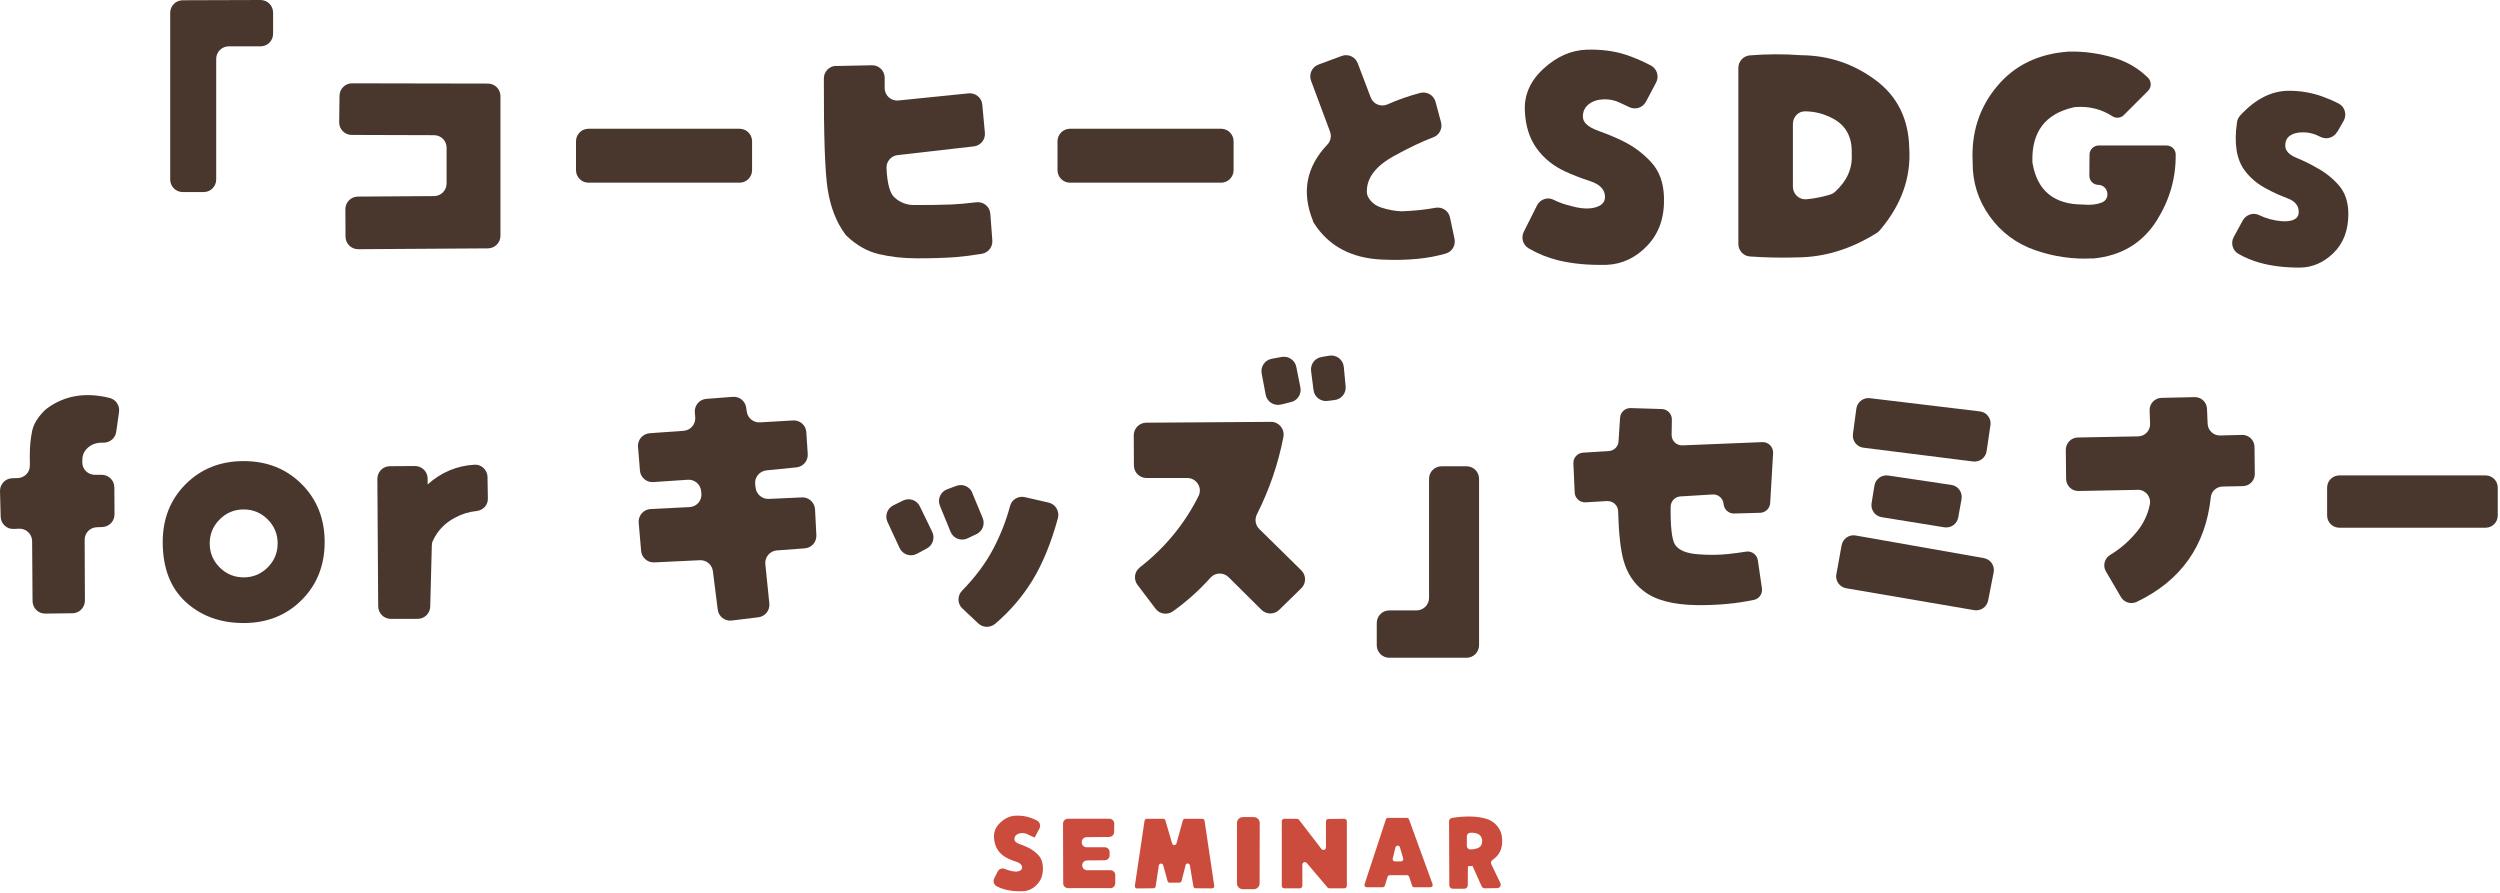
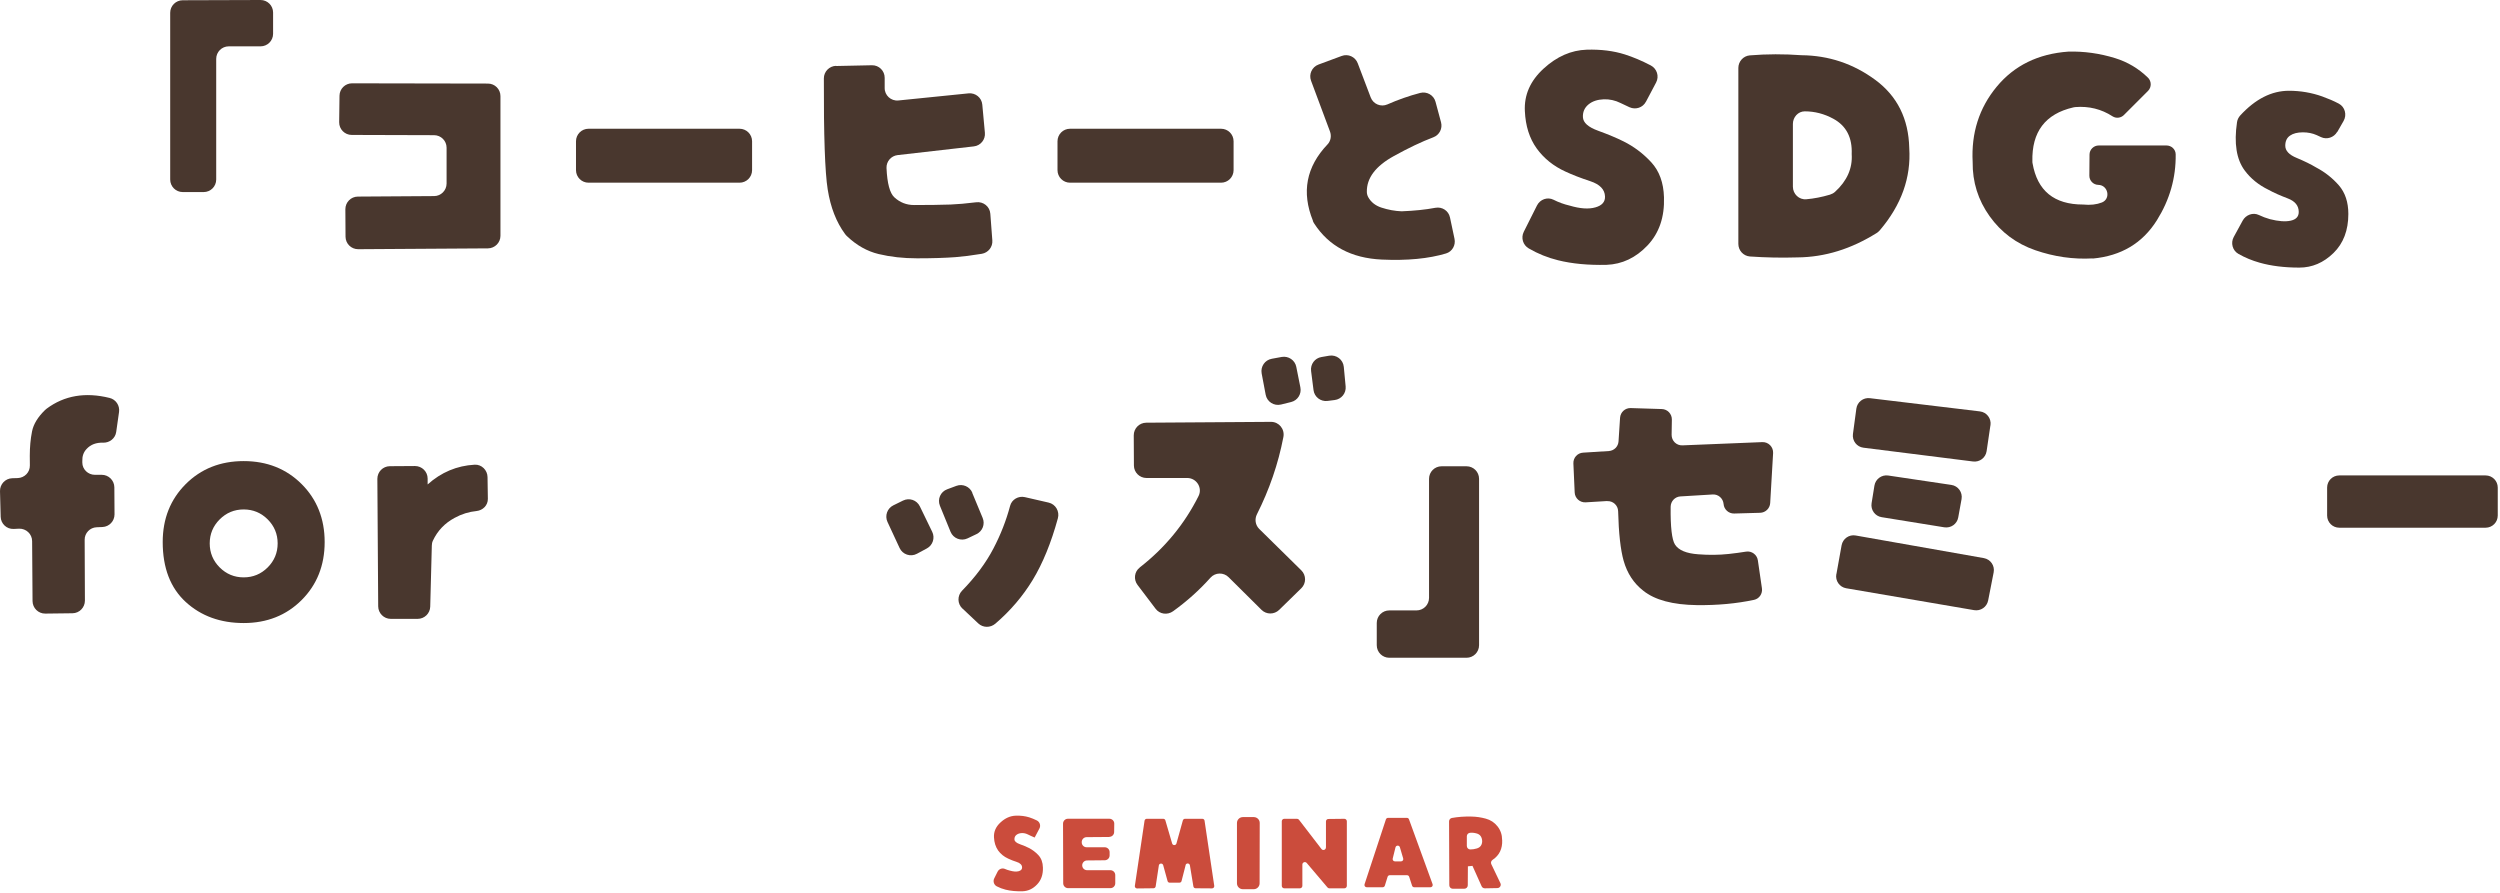
<svg xmlns="http://www.w3.org/2000/svg" width="661" height="236" viewBox="0 0 661 236" fill="none">
  <g clip-path="url(#clip0_5_5607)">
    <path d="M273.569 221.451C272.853 221.14 272.247 220.876 271.734 220.611C271.22 220.363 270.692 220.238 270.163 220.269C269.572 220.285 269.105 220.456 268.732 220.751C268.359 221.047 268.203 221.451 268.219 221.933C268.234 222.447 268.716 222.866 269.634 223.193C270.552 223.52 271.345 223.862 271.982 224.173C272.947 224.655 273.818 225.308 274.564 226.117C275.311 226.926 275.715 228.014 275.746 229.367C275.808 231.218 275.295 232.711 274.206 233.846C273.118 234.997 271.858 235.588 270.396 235.65C268.701 235.697 267.192 235.557 265.886 235.23C265.062 235.028 264.284 234.733 263.538 234.344C262.791 233.955 262.496 233.006 262.869 232.26L263.755 230.487C264.113 229.756 264.984 229.414 265.73 229.756C266.119 229.927 266.524 230.067 266.959 230.176C267.923 230.456 268.732 230.518 269.339 230.347C269.961 230.176 270.256 229.834 270.241 229.336C270.225 228.683 269.758 228.216 268.872 227.921C267.985 227.625 267.208 227.33 266.57 227.019C265.451 226.506 264.564 225.79 263.895 224.857C263.242 223.908 262.869 222.758 262.807 221.389C262.729 219.88 263.304 218.574 264.548 217.439C265.777 216.303 267.115 215.712 268.561 215.666C269.883 215.619 271.065 215.775 272.122 216.101C272.76 216.303 273.444 216.583 274.144 216.926C274.922 217.314 275.233 218.279 274.828 219.056L273.569 221.436V221.451Z" fill="#CB4C3C" />
    <path d="M293.336 221.296L287.301 221.342C286.586 221.342 286.011 221.933 286.011 222.633V222.726C286.011 223.442 286.586 224.017 287.301 224.017H292.091C292.807 224.017 293.382 224.593 293.382 225.308V226.163C293.382 226.879 292.807 227.454 292.091 227.454L287.426 227.501C286.71 227.501 286.135 228.092 286.135 228.792C286.135 229.507 286.71 230.082 287.426 230.082H293.584C294.3 230.082 294.875 230.658 294.875 231.373V233.519C294.891 234.235 294.315 234.826 293.6 234.826H282.402C281.687 234.826 281.112 234.25 281.112 233.535L281.065 217.781C281.065 217.065 281.64 216.474 282.356 216.474H293.32C294.035 216.474 294.626 217.065 294.611 217.781L294.58 219.989C294.58 220.689 294.004 221.264 293.289 221.264L293.336 221.296Z" fill="#CB4C3C" />
    <path d="M313.475 228.761L312.402 232.944C312.34 233.208 312.107 233.38 311.827 233.38H309.261C308.996 233.38 308.763 233.208 308.701 232.944L307.55 228.761C307.379 228.154 306.492 228.201 306.399 228.823L305.559 234.359C305.513 234.639 305.279 234.857 304.984 234.857L300.645 234.904C300.287 234.904 300.007 234.593 300.054 234.235L302.62 216.988C302.667 216.692 302.916 216.49 303.195 216.49H307.566C307.83 216.49 308.063 216.661 308.125 216.91L309.914 223.022C310.085 223.582 310.878 223.582 311.049 223.022L312.744 216.925C312.822 216.677 313.04 216.49 313.304 216.49H317.908C318.203 216.49 318.452 216.708 318.483 216.988L321.049 234.219C321.096 234.577 320.832 234.888 320.458 234.888L316.104 234.857C315.824 234.857 315.575 234.655 315.528 234.359L314.611 228.792C314.502 228.17 313.615 228.123 313.46 228.745L313.475 228.761Z" fill="#CB4C3C" />
    <path d="M328.623 216.039H331.531C332.387 216.055 333.087 216.754 333.071 217.61L333.04 233.551C333.04 234.406 332.34 235.106 331.485 235.106H328.608C327.752 235.106 327.052 234.406 327.052 233.551V217.594C327.052 216.739 327.752 216.039 328.623 216.039Z" fill="#CB4C3C" />
    <path d="M350.583 224.095V217.19C350.583 216.832 350.863 216.537 351.22 216.537L355.451 216.49C355.808 216.49 356.104 216.785 356.104 217.143V234.219C356.104 234.577 355.808 234.873 355.451 234.873H351.485C351.298 234.873 351.111 234.795 350.987 234.639L345.497 228.17C345.108 227.703 344.346 227.983 344.346 228.59V234.219C344.346 234.577 344.051 234.873 343.693 234.873H339.556C339.199 234.873 338.903 234.577 338.903 234.219V217.143C338.903 216.785 339.199 216.49 339.556 216.49H342.931C343.133 216.49 343.32 216.583 343.444 216.739L349.401 224.484C349.774 224.981 350.567 224.701 350.567 224.079L350.583 224.095Z" fill="#CB4C3C" />
    <path d="M366.881 231.824L366.15 234.173C366.073 234.422 365.839 234.593 365.575 234.593H361.36C360.956 234.593 360.66 234.188 360.785 233.8L366.43 216.661C366.508 216.412 366.741 216.241 367.006 216.241H371.982C372.231 216.241 372.464 216.397 372.542 216.646L378.779 233.784C378.919 234.173 378.623 234.593 378.219 234.593H373.926C373.662 234.593 373.429 234.422 373.351 234.173L372.589 231.824C372.511 231.576 372.278 231.405 372.013 231.405H367.457C367.192 231.405 366.959 231.576 366.881 231.824ZM368.965 224.048L368.234 227.003C368.141 227.377 368.421 227.75 368.825 227.75H370.427C370.832 227.75 371.127 227.361 371.003 226.972L370.132 224.017C369.961 223.426 369.121 223.442 368.965 224.048Z" fill="#CB4C3C" />
    <path d="M397.177 222.104C397.27 224.406 396.43 226.148 394.657 227.33C394.269 227.594 394.098 228.061 394.3 228.481L396.71 233.519C396.99 234.11 396.57 234.795 395.917 234.81L392.589 234.873C392.231 234.873 391.905 234.67 391.749 234.344L389.323 228.932L388.11 229.056L388.079 234.079C388.079 234.577 387.675 234.981 387.177 234.981H384.082C383.584 234.966 383.196 234.561 383.196 234.064L383.133 217.174C383.133 216.739 383.444 216.35 383.864 216.272C385.513 215.977 387.224 215.852 389.028 215.899C390.287 215.914 391.547 216.101 392.822 216.443C394.098 216.785 395.14 217.47 395.948 218.496C396.757 219.523 397.161 220.72 397.161 222.089L397.177 222.104ZM387.83 223.675C387.83 224.173 388.234 224.593 388.732 224.593C389.307 224.593 389.898 224.515 390.489 224.328C391.407 224.048 391.874 223.395 391.889 222.384C391.827 221.296 391.345 220.611 390.412 220.362C389.805 220.191 389.23 220.129 388.67 220.191C388.203 220.238 387.83 220.627 387.83 221.093V223.691V223.675Z" fill="#CB4C3C" />
  </g>
  <path d="M45 47.465V3.384C45 1.548 46.482 0.066 48.318 0.066L68.887 0C70.723 0 72.205 1.482 72.205 3.318V8.936C72.205 10.771 70.723 12.253 68.887 12.253H60.482C58.647 12.253 57.165 13.735 57.165 15.571V47.465C57.165 49.3 55.683 50.782 53.847 50.782H48.318C46.482 50.782 45 49.3 45 47.465Z" fill="#49372E" />
  <path d="M118.077 48.526V39.06C118.077 37.224 116.595 35.742 114.759 35.742L92.995 35.676C91.159 35.676 89.655 34.172 89.677 32.314L89.766 25.303C89.788 23.489 91.27 22.029 93.084 22.029L129.003 22.096C130.839 22.096 132.32 23.578 132.32 25.413V62.35C132.32 64.164 130.839 65.645 129.025 65.668L94.698 65.889C92.862 65.889 91.38 64.429 91.358 62.593L91.314 55.316C91.314 53.481 92.774 51.999 94.61 51.977L114.781 51.844C116.595 51.844 118.077 50.34 118.077 48.526Z" fill="#49372E" />
  <path d="M198.851 37.357V44.987C198.851 46.823 197.369 48.305 195.534 48.305H155.611C153.775 48.305 152.293 46.823 152.293 44.987V37.357C152.293 35.521 153.775 34.039 155.611 34.039H195.534C197.369 34.039 198.851 35.521 198.851 37.357Z" fill="#49372E" />
  <path d="M221.102 17.451L230.524 17.252C232.404 17.208 233.93 18.734 233.908 20.592V23.224C233.863 25.192 235.567 26.762 237.535 26.564L256.092 24.683C257.928 24.506 259.564 25.834 259.719 27.669L260.405 35.101C260.582 36.892 259.277 38.507 257.485 38.706L237.336 41.006C235.611 41.205 234.328 42.687 234.394 44.413C234.571 48.504 235.279 51.092 236.473 52.176C237.933 53.525 239.68 54.211 241.693 54.211C245.542 54.211 248.771 54.166 251.337 54.078C253.15 54.012 255.406 53.812 258.105 53.481C259.985 53.237 261.71 54.609 261.842 56.511L262.373 63.566C262.506 65.292 261.289 66.818 259.586 67.105C256.91 67.548 254.588 67.835 252.619 67.99C249.943 68.189 246.559 68.3 242.467 68.3C238.84 68.3 235.456 67.924 232.315 67.172C229.285 66.442 226.476 64.871 223.91 62.416C223.734 62.239 223.557 62.062 223.424 61.863C221.124 58.745 219.598 54.83 218.846 50.097C218.116 45.541 217.784 35.764 217.828 20.724C217.828 18.933 219.266 17.451 221.079 17.407L221.102 17.451Z" fill="#49372E" />
  <path d="M326.16 37.357V44.987C326.16 46.823 324.679 48.305 322.843 48.305H282.92C281.084 48.305 279.603 46.823 279.603 44.987V37.357C279.603 35.521 281.084 34.039 282.92 34.039H322.843C324.679 34.039 326.16 35.521 326.16 37.357Z" fill="#49372E" />
  <path d="M347.15 58.391C344.076 50.826 345.359 44.103 350.999 38.175C351.861 37.268 352.082 35.919 351.64 34.747L346.641 21.343C346 19.618 346.885 17.716 348.588 17.075L354.736 14.797C356.44 14.155 358.342 15.018 358.983 16.721L362.411 25.745C363.075 27.514 365.088 28.377 366.835 27.603C369.644 26.364 372.519 25.347 375.483 24.573C377.252 24.108 379.088 25.148 379.553 26.917L381.012 32.336C381.455 33.995 380.57 35.698 378.978 36.295C375.881 37.467 372.386 39.126 368.516 41.272C363.694 43.926 361.328 47.089 361.394 50.738C361.394 51.202 361.527 51.689 361.748 52.109C362.478 53.436 363.628 54.343 365.198 54.874C367.012 55.471 368.803 55.803 370.595 55.869C373.89 55.736 376.854 55.449 379.508 54.94C381.3 54.608 383.003 55.714 383.379 57.506L384.573 63.146C384.927 64.827 383.976 66.53 382.317 67.017C377.739 68.388 372.077 68.941 365.353 68.631C357.28 68.255 351.33 65.07 347.46 59.076C347.327 58.855 347.194 58.634 347.106 58.391H347.15Z" fill="#49372E" />
  <path d="M435.179 26.895C434.361 28.465 432.459 29.085 430.844 28.355C430.004 27.979 429.208 27.603 428.5 27.249C427.04 26.519 425.558 26.209 424.054 26.254C422.373 26.32 421.024 26.762 419.984 27.625C418.945 28.488 418.458 29.616 418.525 30.987C418.591 32.425 419.918 33.619 422.55 34.57C425.16 35.521 427.394 36.45 429.252 37.379C432.017 38.75 434.472 40.608 436.595 42.908C438.718 45.209 439.846 48.305 439.957 52.154C440.134 57.395 438.674 61.642 435.6 64.893C432.525 68.145 428.898 69.87 424.762 70.025C419.918 70.135 415.649 69.737 411.934 68.808C409.235 68.145 406.647 67.105 404.215 65.69C402.666 64.805 402.091 62.881 402.887 61.288L406.382 54.321C407.2 52.706 409.147 51.999 410.761 52.817C412.066 53.481 413.504 54.011 415.03 54.365C417.795 55.184 420.051 55.339 421.82 54.83C423.568 54.343 424.43 53.37 424.364 51.932C424.297 50.097 423.015 48.748 420.471 47.907C417.927 47.066 415.738 46.226 413.902 45.363C410.739 43.926 408.196 41.869 406.294 39.237C404.391 36.583 403.352 33.309 403.175 29.394C402.954 25.126 404.591 21.388 408.107 18.159C411.624 14.929 415.428 13.271 419.52 13.138C423.258 13.027 426.642 13.447 429.628 14.399C431.773 15.084 434.051 16.035 436.462 17.296C438.099 18.159 438.74 20.171 437.878 21.808L435.224 26.829L435.179 26.895Z" fill="#49372E" />
  <path d="M504.806 39.126C505.315 46.934 502.727 54.189 497.043 60.868C496.844 61.111 496.468 61.443 496.203 61.598C489.479 65.823 482.512 67.99 475.279 68.056C471.055 68.189 466.852 68.101 462.672 67.813C460.947 67.68 459.62 66.221 459.62 64.495V17.96C459.62 16.257 460.925 14.797 462.628 14.642C467.162 14.266 471.718 14.266 476.297 14.598C483.485 14.664 490.01 16.832 495.827 21.122C501.644 25.413 504.629 31.429 504.806 39.126ZM474.041 32.779V49.367C474.041 51.291 475.677 52.861 477.579 52.685C479.614 52.508 481.693 52.109 483.839 51.468C484.325 51.313 484.812 51.07 485.188 50.716C488.373 47.819 489.833 44.479 489.589 40.741C489.766 36.362 488.152 33.265 484.746 31.407C482.313 30.08 479.791 29.439 477.181 29.439C475.412 29.439 474.041 30.987 474.041 32.757V32.779Z" fill="#49372E" />
  <path d="M553.288 68.322C548.157 68.609 543.114 67.88 538.115 66.154C533.139 64.429 529.113 61.443 526.061 57.175C523.009 52.906 521.505 48.129 521.571 42.842C521.173 35.19 523.274 28.554 527.919 22.936C532.563 17.319 538.867 14.222 546.874 13.647C551.032 13.536 555.146 14.111 559.237 15.372C562.533 16.39 565.43 18.115 567.908 20.526C568.881 21.477 568.903 23.047 567.952 24.02L561.56 30.412C560.764 31.208 559.525 31.363 558.574 30.766C555.61 28.842 552.315 28.023 548.687 28.311C548.532 28.311 548.356 28.355 548.179 28.399C540.769 30.102 537.164 34.88 537.363 42.688C537.363 42.842 537.363 43.019 537.407 43.174C538.668 50.451 543.114 54.078 550.766 54.078C552.713 54.277 554.372 54.078 555.765 53.525C558.154 52.552 557.38 48.925 554.792 48.88C553.465 48.858 552.403 47.752 552.425 46.425L552.469 40.874C552.469 39.547 553.575 38.463 554.902 38.463H572.818C574.123 38.463 575.229 39.48 575.251 40.785C575.339 47.001 573.68 52.795 570.296 58.214C566.492 64.297 560.83 67.681 553.266 68.366L553.288 68.322Z" fill="#49372E" />
  <path d="M617.939 34.88C617.076 36.361 615.218 36.981 613.67 36.251C613.25 36.052 612.874 35.875 612.52 35.72C611.414 35.233 610.22 34.99 608.892 34.99C607.455 34.99 606.305 35.278 605.486 35.853C604.646 36.428 604.226 37.312 604.226 38.529C604.226 39.856 605.243 40.94 607.256 41.758C609.269 42.599 610.994 43.439 612.431 44.302C614.732 45.518 616.722 47.089 618.403 49.013C620.062 50.937 620.902 53.458 620.902 56.577C620.902 60.89 619.597 64.34 616.965 66.906C614.333 69.472 611.325 70.754 607.941 70.754C603.96 70.754 600.466 70.312 597.436 69.45C595.467 68.897 593.587 68.123 591.84 67.127C590.269 66.243 589.739 64.23 590.601 62.659L592.968 58.324C593.786 56.82 595.666 56.09 597.236 56.842C598.165 57.285 599.139 57.661 600.178 57.948C602.434 58.523 604.248 58.656 605.663 58.346C607.079 58.037 607.787 57.263 607.787 56.046C607.787 54.387 606.813 53.193 604.889 52.463C602.965 51.733 601.24 50.981 599.758 50.163C597.17 48.902 595.069 47.199 593.499 45.076C591.309 42.134 590.645 37.888 591.464 32.336C591.552 31.672 591.862 31.031 592.304 30.544C596.307 26.187 600.598 23.998 605.199 23.998C608.251 23.998 611.193 24.506 614.002 25.502C615.594 26.077 617.054 26.696 618.381 27.404C620.018 28.266 620.571 30.367 619.642 31.982L617.983 34.88H617.939Z" fill="#49372E" />
  <path d="M0.178 136.577L0.001 129.853C-0.043 128.04 1.394 126.513 3.208 126.447L4.69 126.403C6.504 126.336 7.941 124.855 7.897 123.041C7.897 122.2 7.875 121.36 7.875 120.497C7.875 118.197 8.074 116.052 8.472 114.061C8.848 112.159 9.998 110.279 11.878 108.443C12.011 108.311 12.188 108.156 12.343 108.045C17.009 104.573 22.561 103.622 28.975 105.214C30.634 105.612 31.718 107.227 31.474 108.93L30.723 114.216C30.479 115.919 28.975 117.091 27.272 117.047C25.436 116.981 23.977 117.534 22.893 118.706C22.074 119.568 21.721 120.63 21.765 121.913C21.765 122.046 21.765 122.178 21.765 122.311C21.765 124.103 23.291 125.54 25.082 125.54H26.918C28.732 125.54 30.214 127.022 30.236 128.836L30.28 136.002C30.28 137.793 28.887 139.253 27.117 139.342L25.547 139.408C23.777 139.474 22.362 140.956 22.384 142.726L22.451 158.805C22.451 160.619 20.991 162.123 19.177 162.145L11.967 162.234C10.131 162.256 8.627 160.774 8.605 158.938L8.494 143.08C8.494 141.2 6.902 139.718 5.044 139.784L3.628 139.85C1.77 139.939 0.222 138.479 0.178 136.621V136.577Z" fill="#49372E" />
  <path d="M43.02 143.323C43.02 137.152 45.055 132.043 49.102 127.995C53.15 123.948 58.281 121.913 64.43 121.913C70.579 121.913 75.71 123.948 79.758 127.995C83.805 132.043 85.84 137.174 85.84 143.323C85.84 149.472 83.805 154.603 79.758 158.65C75.71 162.698 70.579 164.733 64.43 164.733C58.281 164.733 53.15 162.875 49.102 159.159C45.055 155.443 43.02 150.157 43.02 143.301V143.323ZM55.45 143.677C55.45 146.154 56.335 148.277 58.082 150.024C59.83 151.772 61.953 152.657 64.43 152.657C66.907 152.657 69.031 151.772 70.778 150.024C72.525 148.277 73.41 146.154 73.41 143.677C73.41 141.2 72.525 139.076 70.778 137.329C69.031 135.582 66.907 134.697 64.43 134.697C61.953 134.697 59.83 135.582 58.082 137.329C56.335 139.076 55.45 141.2 55.45 143.677Z" fill="#49372E" />
  <path d="M113.045 128.106C116.65 124.876 120.786 123.129 125.497 122.864C127.333 122.753 128.881 124.301 128.903 126.137L128.991 131.888C129.014 133.591 127.687 134.94 125.983 135.117C123.971 135.316 122.047 135.913 120.189 136.931C117.601 138.324 115.699 140.315 114.46 142.947C114.261 143.367 114.173 143.809 114.173 144.274L113.752 160.398C113.708 162.189 112.226 163.627 110.435 163.627H103.313C101.499 163.627 100.017 162.145 99.995 160.331L99.774 126.602C99.774 124.766 101.234 123.284 103.069 123.262L109.727 123.218C111.563 123.218 113.067 124.7 113.067 126.535V128.128L113.045 128.106Z" fill="#49372E" />
-   <path d="M169.511 145.667L168.869 138.191C168.715 136.311 170.13 134.696 172.01 134.586L182.317 134.077C184.241 133.989 185.679 132.286 185.436 130.361L185.369 129.764C185.17 128.017 183.622 126.734 181.853 126.845L172.718 127.464C170.904 127.575 169.334 126.225 169.201 124.412L168.692 118.13C168.538 116.295 169.931 114.68 171.767 114.547L180.747 113.906C182.582 113.773 183.954 112.181 183.821 110.345L183.71 109.018C183.578 107.182 184.927 105.59 186.763 105.457L193.752 104.926C195.499 104.793 197.047 106.032 197.291 107.757L197.445 108.841C197.689 110.544 199.193 111.782 200.918 111.672L209.699 111.163C211.512 111.053 213.083 112.446 213.193 114.26L213.569 120.055C213.68 121.824 212.375 123.394 210.583 123.571L202.643 124.367C200.785 124.567 199.436 126.248 199.679 128.083L199.79 129.012C200.011 130.715 201.515 131.976 203.24 131.91L212.021 131.512C213.835 131.423 215.383 132.839 215.494 134.652L215.847 141.509C215.936 143.3 214.587 144.849 212.773 144.981L205.408 145.534C203.55 145.667 202.157 147.326 202.356 149.184L203.417 159.579C203.594 161.37 202.311 162.985 200.52 163.206L193.464 164.069C191.651 164.29 189.992 163.007 189.771 161.194L188.488 151.019C188.267 149.294 186.763 148.033 185.037 148.122L172.983 148.697C171.192 148.785 169.666 147.436 169.511 145.667Z" fill="#49372E" />
  <path d="M245.065 145.004L242.433 146.419C240.752 147.326 238.651 146.618 237.855 144.893L234.648 137.992C233.896 136.355 234.581 134.409 236.196 133.613L238.761 132.352C240.42 131.534 242.411 132.219 243.207 133.878L246.481 140.624C247.255 142.217 246.635 144.163 245.065 145.004ZM257.053 130.295L259.818 136.953C260.503 138.589 259.773 140.469 258.181 141.221L255.814 142.349C254.089 143.168 252.032 142.349 251.324 140.602L248.515 133.723C247.808 131.976 248.67 130.008 250.44 129.366L252.873 128.459C254.554 127.84 256.411 128.658 257.097 130.295H257.053ZM254.465 160.906C253.116 159.645 253.072 157.522 254.355 156.195C257.915 152.546 260.68 148.83 262.671 145.004C264.595 141.332 266.055 137.572 267.072 133.746C267.515 132.043 269.284 131.047 270.987 131.445L277.246 132.883C279.104 133.303 280.21 135.205 279.701 137.041C277.932 143.522 275.698 148.963 273.044 153.342C270.434 157.633 267.139 161.503 263.157 164.909C261.852 166.015 259.928 166.015 258.667 164.843L254.487 160.906H254.465Z" fill="#49372E" />
  <path d="M301.333 150.046C307.99 144.871 313.188 138.567 316.904 131.136C317.988 128.946 316.351 126.38 313.896 126.38H303.125C301.311 126.38 299.807 124.899 299.807 123.085L299.763 115.1C299.763 113.265 301.222 111.783 303.058 111.761L336.058 111.539C338.181 111.539 339.729 113.464 339.331 115.543C337.96 122.665 335.616 129.455 332.342 135.957C331.679 137.262 331.9 138.811 332.939 139.85L344.065 150.798C345.392 152.103 345.392 154.249 344.065 155.532L338.203 161.26C336.898 162.521 334.841 162.521 333.559 161.26L324.844 152.612C323.517 151.285 321.327 151.329 320.067 152.723C317.103 156.04 313.785 159.004 310.158 161.614C308.676 162.676 306.619 162.41 305.535 160.95L300.758 154.647C299.674 153.209 299.918 151.152 301.333 150.069V150.046ZM336.235 94.863L338.889 94.376C340.658 94.066 342.384 95.216 342.737 96.986L343.821 102.427C344.175 104.174 343.091 105.877 341.366 106.298L338.69 106.961C336.832 107.403 334.996 106.231 334.642 104.351L333.581 98.733C333.249 96.92 334.443 95.172 336.257 94.863H336.235ZM349.395 94.398L351.452 94.044C353.354 93.735 355.123 95.084 355.3 97.008L355.787 102.161C355.964 103.953 354.681 105.546 352.889 105.767L350.987 106.01C349.174 106.231 347.515 104.948 347.294 103.135L346.652 98.092C346.431 96.322 347.626 94.686 349.395 94.398Z" fill="#49372E" />
  <path d="M364.015 170.594V164.711C364.015 162.875 365.497 161.393 367.332 161.393H374.521C376.356 161.393 377.838 159.911 377.838 158.075V126.602C377.838 124.766 379.32 123.284 381.156 123.284H387.747C389.583 123.284 391.065 124.766 391.065 126.602V170.594C391.065 172.43 389.583 173.912 387.747 173.912H367.332C365.497 173.912 364.015 172.43 364.015 170.594Z" fill="#49372E" />
  <path d="M424.918 132.476L419.239 132.819C417.717 132.905 416.41 131.726 416.345 130.204L416.003 122.532C415.938 121.032 417.074 119.767 418.574 119.681L425.389 119.253C426.761 119.167 427.854 118.074 427.94 116.702L428.347 110.445C428.454 108.966 429.697 107.851 431.154 107.894L439.384 108.151C440.884 108.194 442.063 109.437 442.041 110.937L441.977 114.967C441.956 116.531 443.242 117.817 444.828 117.753L465.959 116.895C467.566 116.831 468.895 118.181 468.809 119.789L468.038 133.012C467.952 134.426 466.795 135.541 465.38 135.583L458.522 135.776C457.065 135.819 455.822 134.705 455.715 133.247C455.586 131.769 454.3 130.633 452.821 130.74L444.292 131.254C442.856 131.34 441.741 132.54 441.72 133.976C441.656 139.312 442.041 142.656 442.856 143.963C443.799 145.463 445.878 146.342 449.05 146.556C451.793 146.771 454.45 146.749 457.043 146.47C458.651 146.299 460.194 146.085 461.673 145.849C463.151 145.613 464.566 146.663 464.78 148.164L465.852 155.536C466.066 156.95 465.166 158.301 463.773 158.601C459.122 159.586 454.107 160.058 448.664 159.994C442.277 159.908 437.541 158.643 434.476 156.179C431.969 154.229 430.233 151.593 429.29 148.271C428.476 145.399 427.983 141.027 427.833 135.155C427.79 133.612 426.482 132.412 424.939 132.497L424.918 132.476Z" fill="#49372E" />
  <path d="M485.546 151.807L486.918 144.177C487.239 142.441 488.889 141.262 490.647 141.584L524.53 147.563C526.308 147.885 527.466 149.578 527.123 151.335L525.665 158.772C525.323 160.486 523.694 161.622 521.958 161.322L488.139 155.536C486.382 155.236 485.203 153.564 485.525 151.807H485.546ZM526.266 112.459L525.258 119.295C525.001 121.031 523.415 122.232 521.679 122.017L492.704 118.374C490.925 118.16 489.682 116.531 489.918 114.752L490.818 108.044C491.054 106.308 492.64 105.065 494.397 105.279L523.479 108.773C525.28 108.987 526.544 110.637 526.287 112.437L526.266 112.459ZM514.071 139.419L497.505 136.74C495.747 136.462 494.569 134.812 494.847 133.054L495.597 128.404C495.876 126.668 497.505 125.468 499.241 125.725L515.936 128.211C517.736 128.468 518.957 130.182 518.636 131.961L517.757 136.805C517.457 138.541 515.807 139.698 514.071 139.419Z" fill="#49372E" />
-   <path d="M565.228 129.518L549.561 129.818C547.783 129.861 546.304 128.425 546.282 126.647L546.197 118.931C546.197 117.174 547.59 115.717 549.347 115.674L565.335 115.374C567.135 115.331 568.549 113.852 568.485 112.052L568.357 108.516C568.292 106.737 569.707 105.237 571.507 105.194L580.251 105.001C582.008 104.958 583.466 106.33 583.53 108.087L583.701 112.052C583.766 113.809 585.244 115.181 587.002 115.138L592.788 114.988C594.588 114.945 596.067 116.36 596.089 118.16L596.174 125.275C596.196 127.032 594.803 128.49 593.024 128.532L587.645 128.64C586.059 128.682 584.709 129.861 584.537 131.447C583.187 144.284 576.672 153.5 564.992 159.115C563.47 159.843 561.627 159.329 560.77 157.85L556.805 151.078C555.905 149.556 556.441 147.606 557.941 146.706C560.513 145.163 562.785 143.213 564.799 140.813C566.685 138.584 567.885 136.098 568.421 133.333C568.807 131.319 567.242 129.454 565.185 129.497L565.228 129.518Z" fill="#49372E" />
  <path d="M660.405 128.918V136.312C660.405 138.091 658.969 139.527 657.19 139.527H618.507C616.728 139.527 615.292 138.091 615.292 136.312V128.918C615.292 127.139 616.728 125.703 618.507 125.703H657.19C658.969 125.703 660.405 127.139 660.405 128.918Z" fill="#49372E" />
  <defs>
    <clipPath id="clip0_5_5607">
      <rect width="134.479" height="20" fill="white" transform="translate(262.713 215.666)" />
    </clipPath>
  </defs>
</svg>